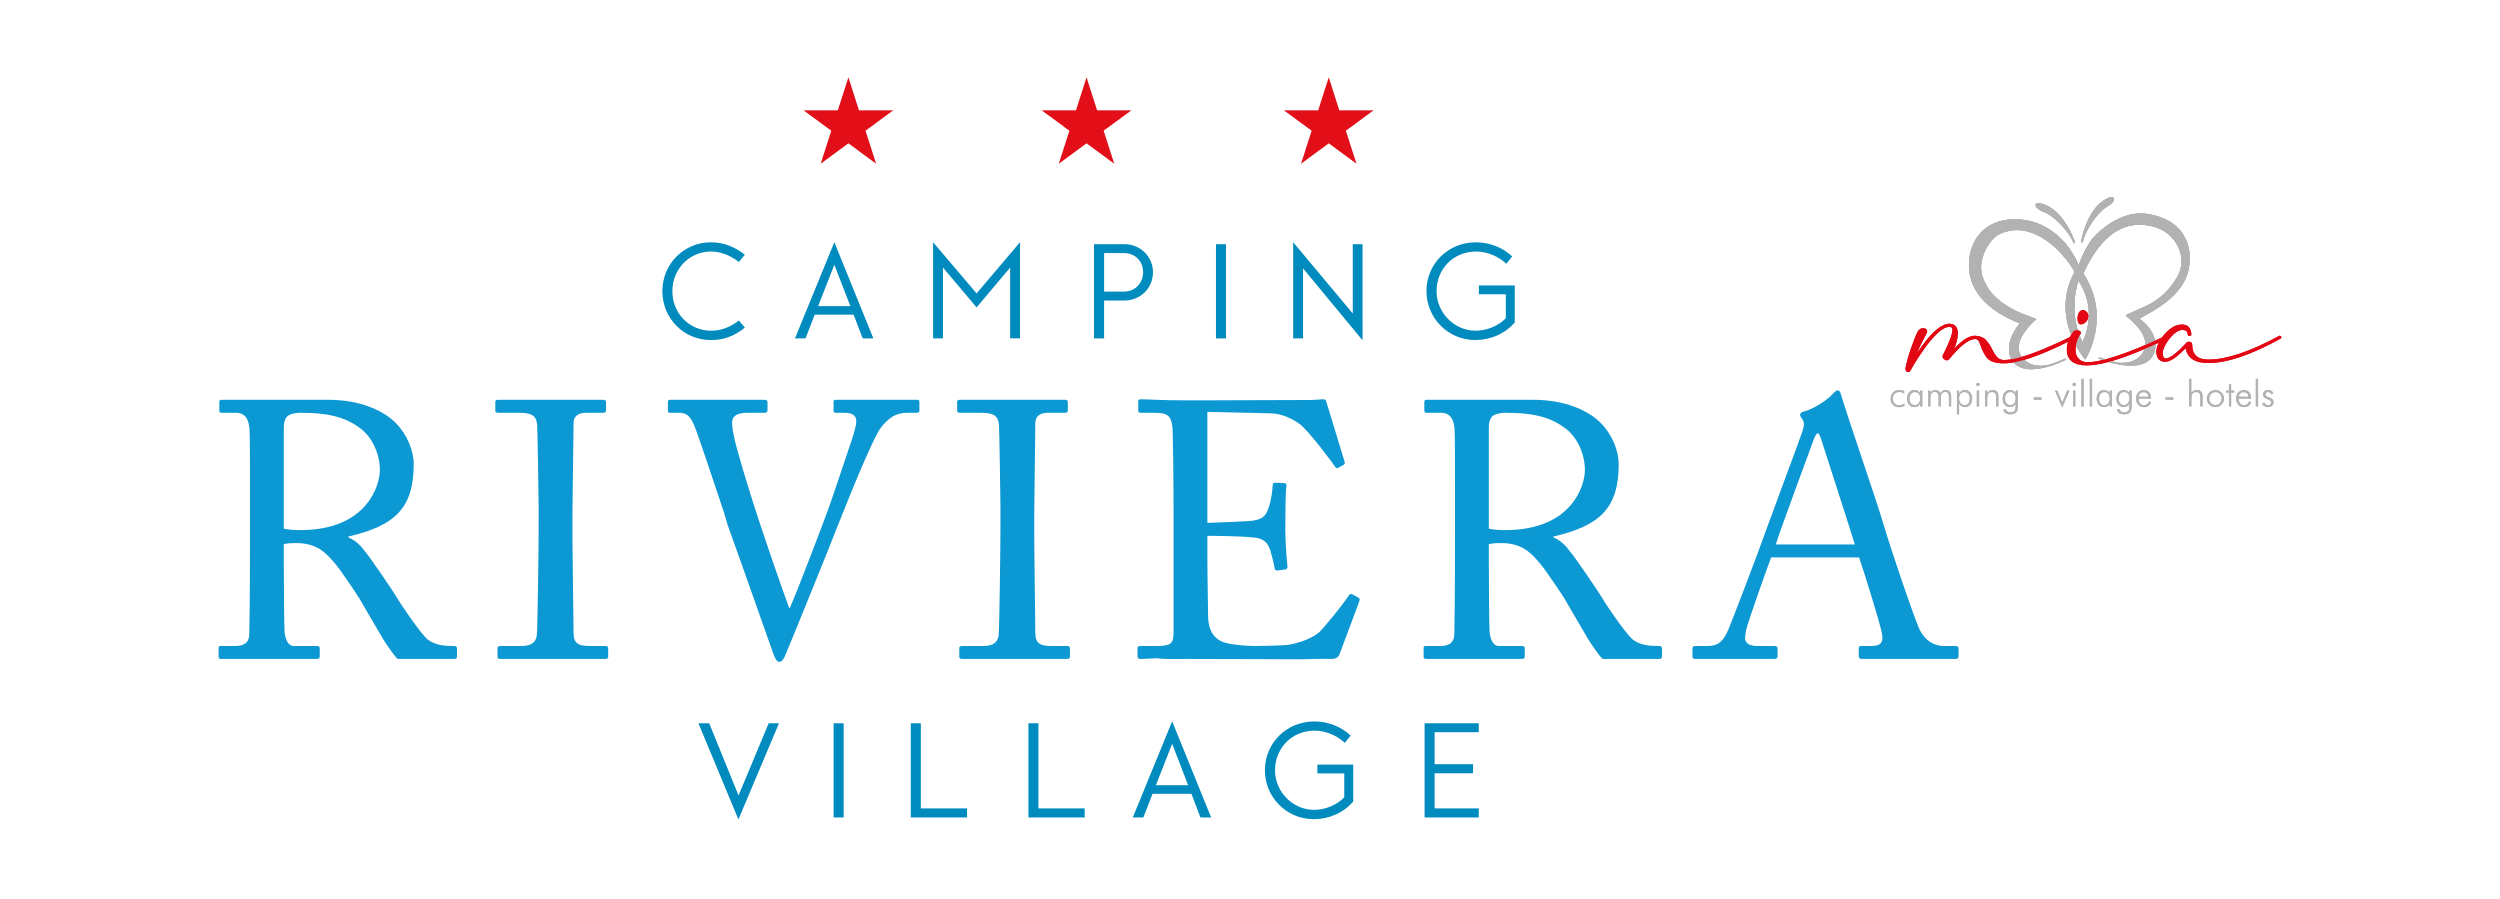
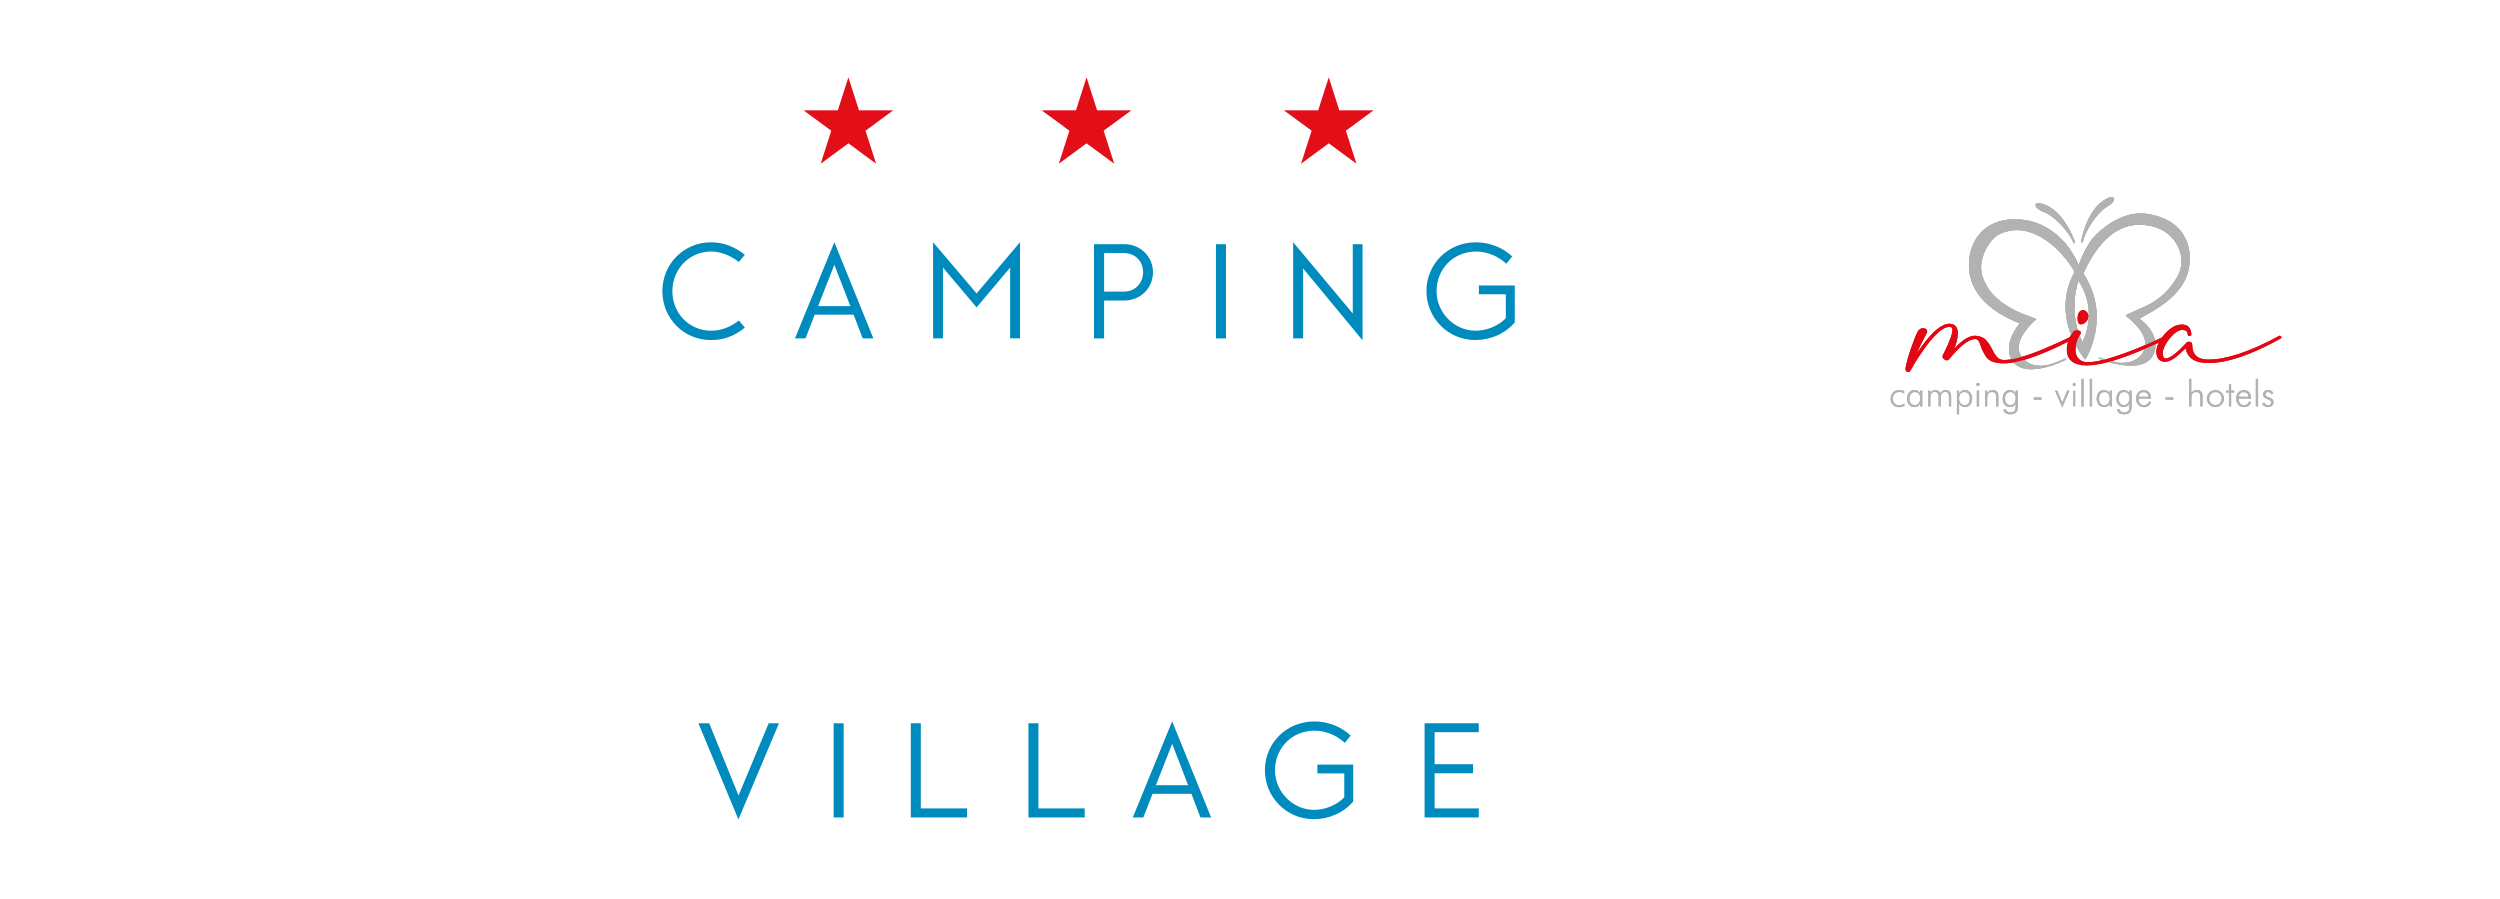
<svg xmlns="http://www.w3.org/2000/svg" version="1.1" id="Livello_1" x="0px" y="0px" width="299.328px" height="107.684px" viewBox="0 0 299.328 107.684" enable-background="new 0 0 299.328 107.684" xml:space="preserve">
  <g>
-     <path fill="#0C98D2" d="M33.982,51.138c0-0.685,0.221-1.16,0.528-1.373c0.39-0.259,0.966-0.342,1.49-0.342   c3.646,0,5.577,0.644,7.286,1.972c1.276,1.03,2.196,2.924,2.196,4.901c0,1.801-1.536,7.174-9.522,7.174   c-0.838,0-1.321-0.042-1.978-0.17V51.138z M29.931,63.212c0,4.284,0,8.363-0.086,12.659c0,1.169-0.732,1.476-1.684,1.476H26.39   c-0.216,0-0.216,0.117-0.216,0.316v0.913c0,0.202,0,0.319,0.346,0.319h11.282c0.438,0,0.482-0.078,0.482-0.357v-0.876   c0-0.199-0.044-0.316-0.352-0.316h-2.766c-0.656,0-1.011-0.785-1.096-1.694c-0.047-0.652-0.088-5.511-0.088-8.072v-2.432   c0.616-0.127,1.052-0.127,1.447-0.127c2.548,0,3.602,1.17,4.742,2.518c0.529,0.608,2.634,3.729,2.81,4.036   c0.218,0.345,2.584,4.467,2.912,4.986c0.368,0.568,1.27,1.938,1.719,2.335h6.758c0.304,0,0.346-0.117,0.346-0.357v-0.876   c0-0.158-0.042-0.316-0.346-0.316c-1.208,0-2.201-0.088-3.109-0.739c-0.822-0.608-3.488-4.558-3.693-4.992   c-0.326-0.563-3.314-4.991-3.838-5.554c-0.354-0.479-0.969-1.285-2.024-1.723v-0.094c5.496-1.291,7.83-3.31,7.83-8.68   c0-1.59-0.781-3.523-2.13-4.899c-1.555-1.583-4.423-2.797-8.065-2.797H26.52c-0.218,0-0.259,0.099-0.259,0.341v0.931   c0,0.16,0.041,0.282,0.259,0.282h1.724c1.084,0,1.601,0.746,1.643,2.193c0.044,1.273,0.044,4.084,0.044,7.333V63.212z    M64.49,63.601c0,2.329-0.13,11.813-0.217,12.471c-0.172,1.141-1.081,1.274-1.942,1.274h-2.417c-0.217,0-0.348,0.08-0.348,0.239   v1.071c0,0.161,0.13,0.239,0.348,0.239h12.515c0.258,0,0.388-0.078,0.388-0.239v-1.035c0-0.195-0.131-0.275-0.343-0.275h-1.772   c-1.384,0-2.03-0.222-2.03-1.582l-0.132-11.067v-3.38l0.132-10.67c0-0.878,0.646-1.224,1.51-1.224h2.029   c0.218,0,0.347-0.079,0.347-0.282v-0.992c0-0.161-0.084-0.281-0.3-0.281H59.607c-0.17,0-0.303,0.08-0.303,0.239v1.075   c0,0.162,0.132,0.241,0.344,0.241h2.507c1.643,0,2.077,0.434,2.162,1.486c0.042,0.661,0.172,8.566,0.172,9.618V63.601z    M79.968,49.141c0,0.16,0.042,0.282,0.218,0.282h1.122c0.909,0,1.341,0.43,1.771,1.422c0.563,1.292,2.592,7.54,3.63,10.599   l0.433,1.465c0.56,1.551,4.062,11.379,5.44,15.343c0.217,0.562,0.393,0.989,0.74,0.989c0.21,0,0.428-0.211,0.604-0.557   c0.212-0.434,5.785-14.136,6.307-15.561c0.734-1.81,4.188-10.645,5.31-12.021c0.82-0.991,1.642-1.68,3.068-1.68h1.166   c0.259,0,0.304-0.123,0.304-0.282V48.15c0-0.201-0.045-0.281-0.304-0.281h-9.719c-0.218,0-0.258,0.08-0.258,0.281v0.912   c0,0.239,0.04,0.362,0.216,0.362h1.121c1.08,0,1.384,0.472,1.384,0.99c0,0.603-0.259,1.379-0.605,2.455   c-0.65,1.896-2.288,6.855-2.721,8.016c-0.345,0.994-3.713,9.869-4.623,11.895h-0.088c-0.992-2.629-3.498-10.042-4.015-11.676   c-0.78-2.416-2.376-7.543-2.639-9.093c-0.128-0.604-0.169-1.122-0.169-1.468c0-0.731,0.604-1.119,1.812-1.119h2.076   c0.299,0,0.346-0.161,0.346-0.362V48.15c0-0.161-0.047-0.281-0.433-0.281H80.273c-0.263,0-0.305,0.08-0.305,0.281V49.141z    M119.782,63.601c0,2.329-0.128,11.813-0.215,12.471c-0.171,1.141-1.079,1.274-1.943,1.274h-2.42c-0.212,0-0.347,0.08-0.347,0.239   v1.071c0,0.161,0.134,0.239,0.347,0.239h12.518c0.258,0,0.387-0.078,0.387-0.239v-1.035c0-0.195-0.129-0.275-0.345-0.275h-1.771   c-1.381,0-2.032-0.222-2.032-1.582l-0.128-11.067v-3.38l0.128-10.67c0-0.878,0.65-1.224,1.513-1.224h2.031   c0.218,0,0.347-0.079,0.347-0.282v-0.992c0-0.161-0.086-0.281-0.303-0.281h-12.646c-0.174,0-0.303,0.08-0.303,0.239v1.075   c0,0.162,0.129,0.241,0.346,0.241h2.505c1.642,0,2.076,0.434,2.158,1.486c0.046,0.661,0.174,8.566,0.174,9.618   C119.781,60.527,119.781,63.601,119.782,63.601z M144.565,49.313l7.691,0.178c1.166,0.046,2.375,0.59,3.284,1.226   c1.036,0.678,4.232,4.995,4.319,5.174c0.043,0.09,0.216,0.229,0.345,0.137l0.648-0.361c0.172-0.092,0.172-0.227,0.13-0.41   c-0.13-0.453-2.03-6.63-2.206-7.236c-0.042-0.129-0.126-0.216-0.345-0.216c-0.218,0-1.038,0.087-1.727,0.087   c-4.275,0-8.553,0.042-12.845,0.042h-1.935c-2.879,0-4.391-0.129-5.341-0.129c-0.216,0-0.301,0.087-0.301,0.216v1.121   c0,0.241,0.13,0.282,0.342,0.282h1.559c1.598,0,2.032,0.315,2.201,1.775c0.043,0.456,0.129,6.163,0.129,9.947v4.438v9.92   c0,1.551-0.172,1.843-2.16,1.843h-1.729c-0.301,0-0.429,0.04-0.429,0.214v1.039c0,0.212,0.127,0.297,0.388,0.297   c0.386,0,0.95-0.041,1.859-0.086c0.861,0.127,2.071,0.086,3.701,0.086c6.783,0,10.971,0.042,13.563,0.042   c2.593-0.083,3.543-0.042,3.76-0.042c0.519,0,0.822-0.258,0.95-0.645l2.289-6.13c0.128-0.333,0.128-0.457-0.084-0.582l-0.693-0.373   c-0.257-0.123-0.39,0.044-0.521,0.248c-0.603,0.954-3.023,3.939-3.539,4.354c-1.125,0.912-3.026,1.369-3.758,1.452   c-0.912,0.083-3.069,0.126-3.804,0.126c-1.079,0-2.333-0.126-3.197-0.289c-1.338-0.253-2.416-1.082-2.46-3.234   c0-0.831-0.088-4.852-0.088-7.093v-2.571c0.691,0,3.671,0,5.7,0.208c1.127,0.124,1.601,0.743,1.861,1.615   c0.128,0.457,0.388,1.411,0.475,1.949c0.042,0.29,0.128,0.413,0.347,0.374l0.949-0.125c0.169-0.04,0.259-0.123,0.259-0.331   c-0.09-0.871-0.259-2.859-0.259-4.418c0-0.726,0-4.454,0.127-5.229c0.042-0.181-0.038-0.359-0.256-0.359l-1.081-0.045   c-0.176,0-0.304,0.09-0.304,0.314c-0.042,0.863-0.217,1.771-0.347,2.222c-0.387,1.408-0.732,1.772-1.983,2.003   c-0.521,0.086-5.144,0.268-5.489,0.268V49.313H144.565z M178.261,51.138c0-0.685,0.218-1.16,0.524-1.373   c0.396-0.259,0.968-0.342,1.497-0.342c3.643,0,5.572,0.644,7.287,1.972c1.274,1.03,2.193,2.924,2.193,4.901   c0,1.801-1.535,7.174-9.527,7.174c-0.834,0-1.316-0.042-1.975-0.17V51.138z M174.208,63.212c0,4.284,0,8.363-0.081,12.659   c0,1.169-0.739,1.476-1.688,1.476h-1.769c-0.218,0-0.218,0.118-0.218,0.316v0.914c0,0.201,0,0.318,0.346,0.318h11.278   c0.442,0,0.483-0.077,0.483-0.356v-0.876c0-0.199-0.041-0.317-0.349-0.317h-2.769c-0.658,0-1.008-0.785-1.093-1.693   c-0.047-0.653-0.089-5.512-0.089-8.073v-2.431c0.613-0.127,1.055-0.127,1.448-0.127c2.549,0,3.603,1.17,4.741,2.517   c0.525,0.609,2.634,3.73,2.81,4.037c0.219,0.345,2.585,4.467,2.912,4.986c0.368,0.568,1.265,1.938,1.718,2.334h6.758   c0.304,0,0.348-0.117,0.348-0.356v-0.876c0-0.159-0.044-0.317-0.348-0.317c-1.207,0-2.201-0.087-3.108-0.738   c-0.821-0.608-3.487-4.558-3.691-4.992c-0.329-0.563-3.314-4.992-3.846-5.554c-0.349-0.479-0.964-1.285-2.015-1.723v-0.095   c5.492-1.291,7.822-3.31,7.822-8.68c0-1.59-0.774-3.523-2.125-4.899c-1.558-1.583-4.425-2.797-8.071-2.797h-12.815   c-0.217,0-0.263,0.099-0.263,0.341v0.931c0,0.16,0.048,0.282,0.263,0.282h1.726c1.082,0,1.602,0.746,1.643,2.193   c0.041,1.273,0.041,4.084,0.041,7.333L174.208,63.212L174.208,63.212z M212.616,65.193c0.301-1.077,4.368-12.107,4.582-12.671   c0.129-0.34,0.298-0.646,0.47-0.646c0.13,0,0.215,0.306,0.345,0.604c0.216,0.646,3.682,11.421,4.067,12.713H212.616L212.616,65.193   z M222.592,66.742c0.601,1.754,2.356,7.361,2.699,8.938c0.3,1.226-0.086,1.666-1.285,1.666h-1.071   c-0.258,0-0.386,0.037-0.386,0.275v0.917c0,0.239,0.128,0.356,0.343,0.356h11.176c0.302,0,0.431-0.077,0.431-0.274v-0.999   c0-0.157-0.088-0.275-0.346-0.275h-1.412c-1.071,0-2.186-0.525-2.91-1.974c-0.601-1.27-3.384-9.404-4.37-12.768   c-0.813-2.756-4.154-12.411-4.968-15.126c-0.124-0.474-0.215-0.733-0.466-0.733c-0.219,0-0.349,0.174-0.561,0.388   c-0.471,0.605-2.354,1.898-3.556,2.155c-0.299,0.087-0.385,0.259-0.385,0.388c0,0.175,0.173,0.389,0.303,0.563   c0.299,0.471,0.082,1.034-0.044,1.464c-0.387,1.163-3.854,10.427-4.153,11.291c-1.244,3.535-4.368,11.634-4.672,12.336   c-0.595,1.401-1.195,2.016-2.479,2.016h-1.498c-0.172,0-0.343,0.08-0.343,0.275v0.955c0,0.24,0.086,0.318,0.301,0.318h9.545   c0.218,0,0.344-0.078,0.344-0.357v-0.916c0-0.195-0.126-0.275-0.429-0.275h-2.013c-0.939,0-1.456-0.353-1.456-0.968   c0-0.216,0.087-0.654,0.129-0.96c0.218-0.922,2.569-7.58,2.999-8.677L222.592,66.742L222.592,66.742z" />
    <path fill="#008BBE" d="M85.108,40.714c1.525,0,2.801-0.448,4.075-1.49l-0.716-0.853c-0.98,0.792-2.149,1.225-3.33,1.225   c-2.596,0-4.634-2.079-4.634-4.733c0-2.639,2.039-4.749,4.62-4.749c1.135,0,2.334,0.454,3.344,1.258l0.716-0.871   c-1.274-1.007-2.612-1.489-4.06-1.489c-3.25,0-5.816,2.592-5.816,5.851C79.307,38.126,81.874,40.714,85.108,40.714 M97.957,36.65   l1.941-4.949l1.913,4.949H97.957z M103.29,40.513h1.277l-4.669-11.515l-4.714,11.515h1.264l1.103-2.841h4.652L103.29,40.513z    M116.93,35.13l-5.211-6.131v11.515h1.183v-8.476l4.028,4.768l4.015-4.768v8.475h1.183V28.998L116.93,35.13z M134.575,34.912   h-2.378v-4.61h2.378c1.374,0,2.291,1.011,2.291,2.297C136.865,33.842,135.964,34.912,134.575,34.912 M134.641,29.235h-2.444h-1.211   v11.279h1.211v-4.532h2.444c1.913,0,3.407-1.504,3.407-3.382C138.047,30.739,136.554,29.235,134.641,29.235 M145.589,40.513h1.2   V29.235h-1.2V40.513z M163.138,29.235h-1.169v8.297l-7.138-8.533v11.515h1.184v-8.38l7.124,8.611L163.138,29.235L163.138,29.235z    M177.074,34.184v1.052h3.221v2.855c-0.872,0.931-2.288,1.505-3.626,1.505c-2.538,0-4.668-2.156-4.668-4.733   c0-2.654,2.022-4.749,4.729-4.749c1.475,0,2.769,0.67,3.625,1.46l0.699-0.869c-1.071-1.024-2.627-1.693-4.339-1.693   c-3.375,0-5.925,2.624-5.925,5.836c0,3.242,2.595,5.865,5.846,5.865c1.836,0,3.576-0.759,4.729-2.111v-4.419H177.074z" />
    <path fill="#008BBE" d="M92.036,86.597l-3.611,8.646l-3.511-8.646h-1.292l4.79,11.515l4.856-11.515H92.036z M99.811,97.878h1.2   V86.597h-1.2V97.878z M110.25,96.792V86.597h-1.199v11.282h6.737v-1.087H110.25L110.25,96.792z M124.332,96.792V86.597h-1.198   v11.282h6.736v-1.087H124.332L124.332,96.792z M138.396,94.011l1.949-4.949l1.911,4.949H138.396z M143.733,97.878h1.28   l-4.668-11.515l-4.715,11.515h1.263l1.103-2.838h4.654L143.733,97.878z M157.733,91.546v1.057h3.217v2.854   c-0.87,0.931-2.282,1.508-3.621,1.508c-2.535,0-4.67-2.158-4.67-4.733c0-2.656,2.025-4.751,4.731-4.751   c1.478,0,2.766,0.667,3.623,1.46l0.702-0.87c-1.077-1.022-2.631-1.691-4.343-1.691c-3.375,0-5.925,2.624-5.925,5.837   c0,3.241,2.596,5.864,5.846,5.864c1.836,0,3.581-0.761,4.729-2.111v-4.424L157.733,91.546L157.733,91.546z M177.051,87.667v-1.071   h-5.286h-1.198v11.282h0.433h6.052v-1.086h-5.286v-4.207h4.603V91.5h-4.603v-3.833H177.051z" />
    <polygon fill="#E20E18" points="101.58,9.26 102.845,13.211 106.95,13.211 103.628,15.65 104.898,19.605 101.58,17.16    98.261,19.605 99.53,15.65 96.211,13.211 100.314,13.211  " />
    <polygon fill="#E20E18" points="130.091,9.26 131.357,13.211 135.46,13.211 132.14,15.65 133.41,19.605 130.091,17.16    126.772,19.605 128.042,15.65 124.721,13.211 128.826,13.211  " />
    <polygon fill="#E20E18" points="159.093,9.26 160.357,13.211 164.462,13.211 161.143,15.65 162.41,19.605 159.093,17.16    155.774,19.605 157.044,15.65 153.722,13.211 157.827,13.211  " />
    <path fill="#E30613" d="M247.281,43.018c0,0-0.002,0-0.945,0.406C246.905,43.205,247.281,43.018,247.281,43.018" />
    <path fill="#B2B2B2" d="M247.281,43.018c0,0-0.002,0-0.945,0.406C246.905,43.205,247.281,43.018,247.281,43.018" />
    <path fill="none" stroke="#B2B2B2" stroke-width="0.201" stroke-linecap="round" stroke-linejoin="round" stroke-miterlimit="10" d="   M247.281,43.018c0,0-0.002,0-0.945,0.406C246.905,43.205,247.281,43.018,247.281,43.018z" />
    <path fill="#B2B2B2" d="M255.956,38.133c2.021-1.066,5.24-2.772,5.953-5.741c0.661-2.746-0.41-6.244-5.309-6.731   c-2.785-0.141-5.285,2.049-6.175,3.213c0,0-0.875,1.206-1.547,3.186c0,0-0.437-1.416-1.735-2.95   c-1.128-1.232-3.164-2.914-6.326-2.74c-4.445,0.282-5.526,4.351-4.734,7.039c0.893,3.04,4.199,4.619,5.915,5.258   c0,0-2.001,2.19-1.153,4.164c0.712,1.551,2.65,1.42,4.216,1.007c-0.993,0.163-2.479,0.078-3.241-1.316   c-1.033-1.894,1.818-4.285,1.818-4.285l-1.713-0.646c-3.51-1.52-4.218-3.482-4.218-3.482c-1.628-2.475,0.386-5.568,1.63-6.156   c4.35-2.135,8.377,2.947,9.174,4.621c-3.019,5.359,1.144,10.303,1.144,10.303s3.115-4.968-0.336-10.134   c1.101-2.364,3.731-7.269,8.897-5.601c2.251,0.738,3.883,3.407,2.668,5.854c0,0-1.087,2.373-3.773,3.682   c-2.645,1.16-2.453,1.117-2.453,1.117s3.056,2.196,2.157,4.175c-0.661,1.454-2.149,1.65-3.168,1.558   c1.611,0.301,3.616,0.306,4.177-1.32C258.644,39.823,255.956,38.133,255.956,38.133 M249.341,41.153   c-2.055-3.771-0.522-7.764-0.522-7.764C251.6,37.342,249.341,41.153,249.341,41.153" />
    <path fill="none" stroke="#B2B2B2" stroke-width="0.201" stroke-miterlimit="10" d="M255.956,38.133   c2.021-1.066,5.24-2.772,5.953-5.741c0.661-2.746-0.41-6.244-5.309-6.731c-2.785-0.141-5.285,2.049-6.175,3.213   c0,0-0.875,1.206-1.547,3.186c0,0-0.437-1.416-1.735-2.95c-1.128-1.232-3.164-2.914-6.326-2.74   c-4.445,0.282-5.526,4.351-4.734,7.039c0.893,3.04,4.199,4.619,5.915,5.258c0,0-2.001,2.19-1.153,4.164   c0.712,1.551,2.65,1.42,4.216,1.007c-0.993,0.163-2.479,0.078-3.241-1.316c-1.033-1.894,1.818-4.285,1.818-4.285l-1.713-0.646   c-3.51-1.52-4.218-3.482-4.218-3.482c-1.628-2.475,0.386-5.568,1.63-6.156c4.35-2.135,8.377,2.947,9.174,4.621   c-3.019,5.359,1.144,10.303,1.144,10.303s3.115-4.968-0.336-10.134c1.101-2.364,3.731-7.269,8.897-5.601   c2.251,0.738,3.883,3.407,2.668,5.854c0,0-1.087,2.373-3.773,3.682c-2.645,1.16-2.453,1.117-2.453,1.117s3.056,2.196,2.157,4.175   c-0.661,1.454-2.149,1.65-3.168,1.558c1.611,0.301,3.616,0.306,4.177-1.32C258.644,39.823,255.956,38.133,255.956,38.133    M249.341,41.153c-2.055-3.771-0.522-7.764-0.522-7.764C251.6,37.342,249.341,41.153,249.341,41.153" />
    <path fill="#B2B2B2" d="M255.956,38.133c2.021-1.066,5.24-2.772,5.953-5.741c0.661-2.746-0.41-6.244-5.309-6.731   c-2.785-0.141-5.285,2.049-6.175,3.213c0,0-0.875,1.206-1.547,3.186c0,0-0.437-1.416-1.735-2.95   c-1.128-1.232-3.164-2.914-6.326-2.74c-4.445,0.282-5.526,4.351-4.734,7.039c0.893,3.04,4.199,4.619,5.915,5.258   c0,0-2.001,2.19-1.153,4.164c0.712,1.551,2.65,1.42,4.216,1.007c-0.993,0.163-2.479,0.078-3.241-1.316   c-1.033-1.894,1.818-4.285,1.818-4.285l-1.713-0.646c-3.51-1.52-4.218-3.482-4.218-3.482c-1.628-2.475,0.386-5.568,1.63-6.156   c4.35-2.135,8.377,2.947,9.174,4.621c-3.019,5.359,1.144,10.303,1.144,10.303s3.115-4.968-0.336-10.134   c1.101-2.364,3.731-7.269,8.897-5.601c2.251,0.738,3.883,3.407,2.668,5.854c0,0-1.087,2.373-3.773,3.682   c-2.645,1.16-2.453,1.117-2.453,1.117s3.056,2.196,2.157,4.175c-0.661,1.454-2.149,1.65-3.168,1.558   c1.611,0.301,3.616,0.306,4.177-1.32C258.644,39.823,255.956,38.133,255.956,38.133 M249.341,41.153   c-2.055-3.771-0.522-7.764-0.522-7.764C251.6,37.342,249.341,41.153,249.341,41.153" />
    <path fill="none" stroke="#B2B2B2" stroke-width="0.201" stroke-linecap="round" stroke-linejoin="round" stroke-miterlimit="10" d="   M255.956,38.133c2.021-1.066,5.24-2.772,5.953-5.741c0.661-2.746-0.41-6.244-5.309-6.731c-2.785-0.141-5.285,2.049-6.175,3.213   c0,0-0.875,1.206-1.547,3.186c0,0-0.437-1.416-1.735-2.95c-1.128-1.232-3.164-2.914-6.326-2.74   c-4.445,0.282-5.526,4.351-4.734,7.039c0.893,3.04,4.199,4.619,5.915,5.258c0,0-2.001,2.19-1.153,4.164   c0.712,1.551,2.65,1.42,4.216,1.007c-0.993,0.163-2.479,0.078-3.241-1.316c-1.033-1.894,1.818-4.285,1.818-4.285l-1.713-0.646   c-3.51-1.52-4.218-3.482-4.218-3.482c-1.628-2.475,0.386-5.568,1.63-6.156c4.35-2.135,8.377,2.947,9.174,4.621   c-3.019,5.359,1.144,10.303,1.144,10.303s3.115-4.968-0.336-10.134c1.101-2.364,3.731-7.269,8.897-5.601   c2.251,0.738,3.883,3.407,2.668,5.854c0,0-1.087,2.373-3.773,3.682c-2.645,1.16-2.453,1.117-2.453,1.117s3.056,2.196,2.157,4.175   c-0.661,1.454-2.149,1.65-3.168,1.558c1.611,0.301,3.616,0.306,4.177-1.32C258.644,39.823,255.956,38.133,255.956,38.133z    M249.341,41.153c-2.055-3.771-0.522-7.764-0.522-7.764C251.6,37.342,249.341,41.153,249.341,41.153z" />
    <path fill="#E30613" d="M252.792,43.365c0.184,0.063,0.49,0.131,0.854,0.164c-0.493-0.093-0.95-0.214-1.328-0.328   C252.457,43.249,252.613,43.303,252.792,43.365" />
    <path fill="#B2B2B2" d="M252.792,43.365c0.184,0.063,0.49,0.131,0.854,0.164c-0.493-0.093-0.95-0.214-1.328-0.328   C252.457,43.249,252.613,43.303,252.792,43.365" />
    <path fill="none" stroke="#B2B2B2" stroke-width="0.201" stroke-linecap="round" stroke-linejoin="round" stroke-miterlimit="10" d="   M252.792,43.365c0.184,0.063,0.49,0.131,0.854,0.164c-0.493-0.093-0.95-0.214-1.328-0.328   C252.457,43.249,252.613,43.303,252.792,43.365z" />
    <path fill="#E30613" d="M252.318,43.202l-0.974-0.335C251.345,42.866,251.733,43.025,252.318,43.202" />
    <path fill="#B2B2B2" d="M252.318,43.202l-0.974-0.335C251.345,42.866,251.733,43.025,252.318,43.202" />
-     <path fill="none" stroke="#B2B2B2" stroke-width="0.201" stroke-linecap="round" stroke-linejoin="round" stroke-miterlimit="10" d="   M252.318,43.202l-0.974-0.335C251.345,42.866,251.733,43.025,252.318,43.202z" />
    <path fill="#E30613" d="M246.336,43.424c-0.362,0.139-0.798,0.29-1.274,0.415c0.357-0.059,0.654-0.149,0.827-0.224   C246.056,43.542,246.205,43.48,246.336,43.424" />
    <path fill="#B2B2B2" d="M246.336,43.424c-0.362,0.139-0.798,0.29-1.274,0.415c0.357-0.059,0.654-0.149,0.827-0.224   C246.056,43.542,246.205,43.48,246.336,43.424" />
    <path fill="none" stroke="#B2B2B2" stroke-width="0.201" stroke-linecap="round" stroke-linejoin="round" stroke-miterlimit="10" d="   M246.336,43.424c-0.362,0.139-0.798,0.29-1.274,0.415c0.357-0.059,0.654-0.149,0.827-0.224   C246.056,43.542,246.205,43.48,246.336,43.424z" />
    <path fill="#B2B2B2" d="M248.355,29.034c0,0-1.2-3.609-3.687-4.484c-1.279-0.451-0.998,0.365,0.073,0.734   C245.814,25.653,247.727,27.448,248.355,29.034" />
    <path fill="none" stroke="#B2B2B2" stroke-width="0.201" stroke-miterlimit="10" d="M248.355,29.034c0,0-1.2-3.609-3.687-4.484   c-1.279-0.451-0.998,0.365,0.073,0.734C245.814,25.653,247.727,27.448,248.355,29.034" />
    <path fill="#B2B2B2" d="M248.355,29.034c0,0-1.2-3.609-3.687-4.484c-1.279-0.451-0.998,0.365,0.073,0.734   C245.814,25.653,247.727,27.448,248.355,29.034" />
    <path fill="none" stroke="#B2B2B2" stroke-width="0.201" stroke-linecap="round" stroke-linejoin="round" stroke-miterlimit="10" d="   M248.355,29.034c0,0-1.2-3.609-3.687-4.484c-1.279-0.451-0.998,0.365,0.073,0.734C245.814,25.653,247.727,27.448,248.355,29.034z" />
    <path fill="#B2B2B2" d="M249.279,28.955c0,0,0.593-3.756,2.901-5.028c1.187-0.654,1.044,0.196,0.048,0.737   C251.231,25.204,249.64,27.288,249.279,28.955" />
    <path fill="none" stroke="#B2B2B2" stroke-width="0.201" stroke-miterlimit="10" d="M249.279,28.955c0,0,0.593-3.756,2.901-5.028   c1.187-0.654,1.044,0.196,0.048,0.737C251.231,25.204,249.64,27.288,249.279,28.955" />
    <path fill="#B2B2B2" d="M249.279,28.955c0,0,0.593-3.756,2.901-5.028c1.187-0.654,1.044,0.196,0.048,0.737   C251.231,25.204,249.64,27.288,249.279,28.955" />
    <path fill="none" stroke="#B2B2B2" stroke-width="0.201" stroke-linecap="round" stroke-linejoin="round" stroke-miterlimit="10" d="   M249.279,28.955c0,0,0.593-3.756,2.901-5.028c1.187-0.654,1.044,0.196,0.048,0.737C251.231,25.204,249.64,27.288,249.279,28.955z" />
    <path fill="#B2B2B2" d="M227.986,47.117c-0.088-0.061-0.182-0.106-0.28-0.138c-0.101-0.031-0.202-0.045-0.309-0.045   c-0.233,0-0.42,0.074-0.559,0.224c-0.14,0.149-0.209,0.35-0.209,0.601c0,0.22,0.071,0.404,0.215,0.546   c0.145,0.144,0.329,0.216,0.553,0.216c0.104,0,0.206-0.019,0.312-0.053c0.104-0.037,0.206-0.088,0.308-0.16v0.288   c-0.093,0.051-0.195,0.091-0.308,0.118c-0.111,0.026-0.23,0.039-0.358,0.039c-0.29,0-0.527-0.094-0.71-0.284   c-0.185-0.189-0.276-0.433-0.276-0.728c0-0.308,0.096-0.558,0.289-0.751c0.19-0.192,0.441-0.288,0.75-0.288   c0.113,0,0.221,0.011,0.321,0.033c0.101,0.021,0.189,0.053,0.267,0.094L227.986,47.117z" />
    <path fill="#B2B2B2" d="M229.901,48.661v-0.345c-0.063,0.139-0.151,0.246-0.263,0.318c-0.113,0.072-0.247,0.109-0.399,0.109   c-0.272,0-0.489-0.093-0.656-0.279c-0.164-0.186-0.248-0.431-0.248-0.736c0-0.303,0.082-0.55,0.247-0.74   c0.162-0.191,0.373-0.287,0.632-0.287c0.159,0,0.3,0.035,0.416,0.106c0.117,0.069,0.208,0.172,0.272,0.309v-0.345h0.261v1.889   H229.901z M228.627,47.737c0,0.244,0.055,0.433,0.164,0.564c0.111,0.132,0.268,0.199,0.472,0.199c0.2,0,0.357-0.072,0.471-0.217   c0.113-0.144,0.171-0.342,0.171-0.595c0-0.232-0.058-0.415-0.17-0.546c-0.114-0.133-0.269-0.2-0.466-0.2s-0.355,0.071-0.468,0.212   C228.685,47.296,228.627,47.49,228.627,47.737" />
    <path fill="#B2B2B2" d="M231.128,48.661h-0.261v-1.889h0.261v0.295c0.063-0.119,0.146-0.209,0.247-0.271   c0.104-0.063,0.221-0.094,0.354-0.094c0.138,0,0.256,0.032,0.354,0.095c0.096,0.063,0.171,0.155,0.223,0.278   c0.075-0.125,0.168-0.219,0.278-0.28c0.108-0.063,0.234-0.093,0.38-0.093c0.202,0,0.359,0.061,0.474,0.182   c0.114,0.122,0.173,0.288,0.173,0.5v1.277h-0.262v-1.173c0-0.185-0.038-0.323-0.116-0.417c-0.075-0.094-0.188-0.142-0.338-0.142   c-0.181,0-0.313,0.06-0.396,0.178c-0.085,0.118-0.127,0.304-0.127,0.56v0.995h-0.26v-1.173c0-0.193-0.037-0.334-0.108-0.424   c-0.072-0.089-0.185-0.134-0.336-0.134c-0.186,0-0.321,0.06-0.407,0.18c-0.087,0.118-0.13,0.304-0.13,0.557v0.995H231.128z" />
    <path fill="#B2B2B2" d="M234.308,49.611v-2.839h0.252v0.354c0.074-0.137,0.168-0.241,0.285-0.314   c0.117-0.073,0.248-0.109,0.393-0.109c0.265,0,0.479,0.094,0.642,0.279c0.162,0.187,0.245,0.435,0.245,0.744   s-0.081,0.557-0.24,0.741c-0.159,0.187-0.37,0.278-0.635,0.278c-0.152,0-0.286-0.036-0.402-0.109   c-0.116-0.074-0.211-0.181-0.287-0.323v1.299H234.308z M235.839,47.729c0-0.244-0.055-0.437-0.166-0.577   c-0.113-0.14-0.267-0.21-0.462-0.21c-0.202,0-0.36,0.068-0.475,0.204s-0.171,0.321-0.171,0.558c0,0.243,0.062,0.436,0.185,0.579   c0.124,0.145,0.285,0.217,0.487,0.217c0.189,0,0.338-0.068,0.444-0.203C235.785,48.16,235.839,47.971,235.839,47.729" />
    <path fill="#B2B2B2" d="M236.617,46.035c0-0.056,0.021-0.104,0.061-0.143c0.04-0.04,0.088-0.059,0.143-0.059   s0.104,0.019,0.145,0.059c0.04,0.039,0.06,0.086,0.06,0.143s-0.02,0.104-0.057,0.143c-0.041,0.039-0.089,0.057-0.147,0.057   c-0.056,0-0.105-0.018-0.143-0.057C236.638,46.139,236.617,46.092,236.617,46.035 M236.685,46.771h0.27v1.89h-0.27V46.771z" />
    <path fill="#B2B2B2" d="M237.67,48.661v-1.889h0.25v0.291c0.076-0.121,0.171-0.21,0.281-0.272c0.113-0.06,0.241-0.09,0.386-0.09   c0.214,0,0.383,0.06,0.499,0.179c0.121,0.12,0.18,0.285,0.18,0.499v1.282h-0.267v-1.165c0-0.189-0.04-0.33-0.118-0.42   c-0.078-0.093-0.2-0.138-0.365-0.138c-0.2,0-0.347,0.059-0.441,0.177c-0.094,0.118-0.143,0.305-0.143,0.559v0.986H237.67z" />
    <path fill="#B2B2B2" d="M241.604,46.771v1.562c0,0.249-0.007,0.437-0.021,0.568c-0.013,0.131-0.037,0.228-0.067,0.292   c-0.064,0.139-0.165,0.244-0.299,0.313c-0.136,0.069-0.305,0.103-0.512,0.103c-0.252,0-0.447-0.048-0.587-0.145   c-0.139-0.098-0.226-0.245-0.254-0.442h0.327c0.021,0.117,0.077,0.204,0.167,0.264c0.09,0.061,0.213,0.089,0.367,0.089   c0.116,0,0.221-0.021,0.314-0.062c0.092-0.04,0.163-0.098,0.21-0.17c0.031-0.047,0.053-0.101,0.066-0.163   c0.014-0.062,0.019-0.157,0.019-0.286v-0.101v-0.283c-0.056,0.135-0.146,0.241-0.266,0.317c-0.121,0.076-0.259,0.115-0.414,0.115   c-0.264,0-0.476-0.092-0.635-0.277c-0.156-0.184-0.236-0.432-0.236-0.743c0-0.308,0.08-0.556,0.242-0.743   c0.161-0.187,0.377-0.28,0.644-0.28c0.149,0,0.285,0.039,0.405,0.116c0.121,0.077,0.208,0.179,0.26,0.308v-0.354H241.604   L241.604,46.771z M240.701,46.942c-0.195,0-0.352,0.07-0.465,0.209c-0.111,0.141-0.168,0.333-0.168,0.577   c0,0.242,0.054,0.431,0.16,0.567c0.108,0.135,0.257,0.203,0.446,0.203c0.202,0,0.363-0.072,0.485-0.216   c0.121-0.143,0.183-0.335,0.183-0.58c0-0.238-0.058-0.424-0.172-0.559C241.059,47.01,240.901,46.942,240.701,46.942" />
    <rect x="243.502" y="47.583" fill="#B2B2B2" width="0.928" height="0.274" />
    <polygon fill="#B2B2B2" points="246.046,46.772 246.334,46.772 246.914,48.204 247.49,46.772 247.782,46.772 246.914,48.782  " />
-     <path fill="#B2B2B2" d="M248.143,46.035c0-0.056,0.021-0.104,0.06-0.143c0.04-0.04,0.086-0.059,0.143-0.059   s0.105,0.019,0.143,0.059c0.043,0.039,0.062,0.086,0.062,0.143s-0.019,0.104-0.058,0.143c-0.039,0.039-0.089,0.057-0.146,0.057   c-0.057,0-0.104-0.018-0.144-0.057C248.162,46.139,248.143,46.092,248.143,46.035 M248.209,46.771h0.27v1.89h-0.27V46.771z" />
    <rect x="249.212" y="45.361" fill="#B2B2B2" width="0.271" height="3.3" />
    <rect x="250.214" y="45.361" fill="#B2B2B2" width="0.271" height="3.3" />
    <path fill="#B2B2B2" d="M252.597,48.661v-0.345c-0.063,0.139-0.152,0.246-0.264,0.318c-0.113,0.072-0.247,0.109-0.399,0.109   c-0.271,0-0.49-0.093-0.654-0.279c-0.165-0.186-0.25-0.431-0.25-0.736c0-0.303,0.082-0.55,0.246-0.74   c0.164-0.191,0.372-0.287,0.633-0.287c0.161,0,0.3,0.035,0.417,0.106c0.118,0.069,0.207,0.172,0.271,0.309v-0.345h0.263v1.889   H252.597z M251.322,47.737c0,0.244,0.054,0.433,0.165,0.564c0.11,0.132,0.268,0.199,0.471,0.199c0.199,0,0.355-0.072,0.47-0.217   c0.114-0.144,0.172-0.342,0.172-0.595c0-0.232-0.057-0.415-0.171-0.546c-0.115-0.133-0.269-0.2-0.466-0.2s-0.354,0.071-0.468,0.212   C251.379,47.296,251.322,47.49,251.322,47.737" />
    <path fill="#B2B2B2" d="M255.223,46.771v1.562c0,0.249-0.009,0.437-0.021,0.568c-0.014,0.131-0.038,0.228-0.067,0.292   c-0.065,0.139-0.165,0.244-0.3,0.313s-0.306,0.103-0.512,0.103c-0.251,0-0.446-0.048-0.587-0.145   c-0.139-0.098-0.226-0.245-0.254-0.442h0.327c0.021,0.117,0.077,0.204,0.167,0.264c0.091,0.061,0.213,0.089,0.367,0.089   c0.116,0,0.222-0.021,0.315-0.062c0.091-0.04,0.162-0.098,0.208-0.17c0.032-0.047,0.054-0.101,0.068-0.163   c0.014-0.062,0.018-0.157,0.018-0.286v-0.101v-0.283c-0.057,0.135-0.146,0.241-0.265,0.317c-0.119,0.076-0.259,0.115-0.412,0.115   c-0.266,0-0.478-0.092-0.636-0.277c-0.158-0.184-0.239-0.432-0.239-0.743c0-0.308,0.082-0.556,0.243-0.743   c0.163-0.187,0.378-0.28,0.643-0.28c0.15,0,0.286,0.039,0.406,0.116c0.121,0.077,0.208,0.179,0.26,0.308v-0.354H255.223   L255.223,46.771z M254.318,46.942c-0.194,0-0.351,0.07-0.464,0.209c-0.113,0.141-0.17,0.333-0.17,0.577   c0,0.242,0.053,0.431,0.162,0.567c0.106,0.135,0.256,0.203,0.445,0.203c0.201,0,0.363-0.072,0.486-0.216   c0.119-0.143,0.182-0.335,0.182-0.58c0-0.238-0.058-0.424-0.171-0.559C254.677,47.01,254.519,46.942,254.318,46.942" />
    <path fill="#B2B2B2" d="M257.543,47.725h-1.501c0.006,0.244,0.068,0.435,0.184,0.574c0.115,0.14,0.268,0.208,0.462,0.208   c0.14,0,0.262-0.037,0.366-0.112c0.104-0.075,0.192-0.189,0.262-0.341l0.241,0.132c-0.097,0.192-0.216,0.333-0.355,0.423   c-0.14,0.09-0.312,0.134-0.514,0.134c-0.278,0-0.501-0.091-0.671-0.277c-0.172-0.185-0.258-0.429-0.258-0.729   c0-0.31,0.084-0.56,0.254-0.75c0.169-0.19,0.391-0.286,0.667-0.286c0.261,0,0.471,0.088,0.627,0.264   c0.157,0.174,0.237,0.409,0.237,0.702L257.543,47.725L257.543,47.725z M257.232,47.5c-0.013-0.173-0.071-0.308-0.172-0.402   c-0.104-0.094-0.242-0.143-0.416-0.143c-0.158,0-0.293,0.051-0.399,0.15c-0.106,0.099-0.169,0.23-0.188,0.395H257.232z" />
    <rect x="259.287" y="47.583" fill="#B2B2B2" width="0.929" height="0.274" />
    <path fill="#B2B2B2" d="M262.114,48.661v-3.3h0.251v1.703c0.077-0.121,0.169-0.21,0.281-0.272c0.111-0.06,0.241-0.09,0.386-0.09   c0.214,0,0.381,0.06,0.5,0.179c0.119,0.12,0.18,0.285,0.18,0.499v1.282h-0.267v-1.165c0-0.189-0.039-0.33-0.119-0.42   c-0.08-0.093-0.2-0.138-0.365-0.138c-0.199,0-0.349,0.059-0.44,0.177c-0.096,0.118-0.143,0.305-0.143,0.559v0.986H262.114z" />
    <path fill="#B2B2B2" d="M265.247,48.744c-0.137,0-0.265-0.026-0.389-0.079c-0.123-0.054-0.235-0.13-0.336-0.229   c-0.096-0.093-0.168-0.201-0.219-0.323c-0.049-0.122-0.073-0.251-0.073-0.393c0-0.137,0.025-0.267,0.077-0.392   c0.05-0.124,0.123-0.233,0.219-0.327c0.097-0.098,0.207-0.171,0.33-0.223c0.122-0.05,0.253-0.077,0.391-0.077   c0.139,0,0.271,0.027,0.396,0.077c0.126,0.052,0.237,0.125,0.335,0.223c0.1,0.096,0.174,0.206,0.226,0.329   c0.052,0.124,0.077,0.254,0.077,0.389c0,0.137-0.025,0.266-0.077,0.39c-0.051,0.122-0.125,0.231-0.222,0.326   c-0.098,0.099-0.213,0.175-0.339,0.229C265.516,48.717,265.385,48.744,265.247,48.744 M265.254,48.5   c0.208,0,0.384-0.075,0.527-0.225c0.144-0.151,0.216-0.333,0.216-0.551c0-0.221-0.072-0.404-0.214-0.555   c-0.144-0.149-0.32-0.223-0.529-0.223c-0.206,0-0.383,0.074-0.525,0.223c-0.146,0.15-0.215,0.333-0.215,0.555   c0,0.217,0.069,0.4,0.215,0.551C264.871,48.424,265.048,48.5,265.254,48.5" />
    <polygon fill="#B2B2B2" points="266.877,46.995 266.53,46.995 266.53,46.772 266.877,46.772 266.877,45.997 267.135,45.997    267.135,46.772 267.514,46.772 267.514,46.995 267.135,46.995 267.135,48.661 266.877,48.661  " />
    <path fill="#B2B2B2" d="M269.526,47.725h-1.5c0.007,0.244,0.067,0.435,0.183,0.574c0.115,0.14,0.27,0.208,0.464,0.208   c0.139,0,0.261-0.037,0.365-0.112c0.105-0.075,0.191-0.189,0.262-0.341l0.24,0.132c-0.097,0.192-0.215,0.333-0.354,0.423   c-0.14,0.09-0.311,0.134-0.514,0.134c-0.278,0-0.501-0.091-0.672-0.277c-0.17-0.185-0.257-0.429-0.257-0.729   c0-0.31,0.085-0.56,0.253-0.75c0.172-0.19,0.393-0.286,0.667-0.286c0.262,0,0.471,0.088,0.628,0.264   c0.158,0.174,0.237,0.409,0.237,0.702v0.058H269.526z M269.216,47.5c-0.014-0.173-0.069-0.308-0.172-0.402   c-0.103-0.094-0.24-0.143-0.416-0.143c-0.158,0-0.293,0.051-0.398,0.15c-0.107,0.099-0.169,0.23-0.187,0.395H269.216z" />
    <rect x="270.09" y="45.361" fill="#B2B2B2" width="0.27" height="3.3" />
    <path fill="#B2B2B2" d="M270.86,48.325l0.249-0.143c0.041,0.105,0.102,0.184,0.179,0.238c0.079,0.053,0.174,0.08,0.288,0.08   c0.112,0,0.198-0.028,0.263-0.084c0.066-0.056,0.099-0.131,0.099-0.226c0-0.144-0.128-0.268-0.385-0.369   c-0.026-0.009-0.048-0.017-0.063-0.024c-0.2-0.08-0.339-0.159-0.417-0.241c-0.081-0.084-0.121-0.187-0.121-0.309   c0-0.16,0.057-0.292,0.171-0.396c0.113-0.103,0.26-0.154,0.44-0.154c0.154,0,0.284,0.033,0.393,0.1s0.187,0.163,0.236,0.286   l-0.241,0.134c-0.03-0.09-0.079-0.158-0.148-0.205c-0.07-0.046-0.156-0.07-0.257-0.07c-0.09,0-0.165,0.027-0.225,0.08   c-0.059,0.054-0.088,0.12-0.088,0.2c0,0.078,0.029,0.143,0.088,0.194c0.058,0.051,0.179,0.107,0.361,0.169   c0.208,0.071,0.347,0.15,0.418,0.235c0.073,0.086,0.109,0.203,0.109,0.354c0,0.174-0.062,0.312-0.187,0.416   c-0.124,0.104-0.29,0.155-0.499,0.155c-0.159,0-0.298-0.036-0.413-0.109C270.994,48.561,270.91,48.458,270.86,48.325" />
    <path fill="#E30613" d="M229.536,42.256c0.075-0.101,0.258-0.359,0.547-0.775c1.311-1.814,2.425-2.72,3.345-2.72   c0.655,0.038,0.981,0.415,0.981,1.133c0,0.579-0.145,1.203-0.433,1.87c0.944-1.045,1.78-1.568,2.512-1.568   c0.593,0.038,1.031,0.22,1.322,0.548c0.289,0.328,0.528,0.694,0.716,1.095c0.152,0.328,0.328,0.614,0.53,0.86   c0.203,0.246,0.479,0.382,0.833,0.406c1.145,0,2.838-0.479,5.08-1.436c1.197-0.503,2.28-1.001,3.249-1.492   c0.102,0,0.168,0.022,0.2,0.067c0.031,0.043,0.046,0.109,0.046,0.198c-0.024,0.039-0.042,0.061-0.057,0.066   c-0.012,0.006-0.037,0.025-0.074,0.057c-0.038,0.031-0.137,0.079-0.292,0.142c-0.159,0.063-0.357,0.157-0.597,0.284   c-0.643,0.34-1.409,0.699-2.304,1.077c-2.229,0.957-3.979,1.436-5.251,1.436c-0.983,0-1.657-0.233-2.022-0.699   c-0.34-0.478-0.573-0.931-0.699-1.36c-0.088-0.265-0.18-0.472-0.273-0.623c-0.095-0.152-0.23-0.227-0.405-0.227   c-0.745,0-1.765,0.781-3.061,2.342c-0.089,0.139-0.202,0.208-0.341,0.208c-0.113,0-0.227-0.05-0.34-0.151   c-0.113-0.101-0.17-0.208-0.17-0.32c0-0.077,0.051-0.196,0.151-0.36c0.693-1.396,1.04-2.342,1.04-2.833   c0-0.227-0.114-0.34-0.341-0.34c-0.441,0-0.925,0.252-1.454,0.756s-1.034,1.093-1.512,1.766c-0.479,0.673-0.876,1.269-1.19,1.785   c-0.313,0.516-0.479,0.806-0.491,0.87c-0.087,0.151-0.2,0.226-0.341,0.226c-0.188,0-0.29-0.145-0.301-0.435   c0.114-0.63,0.325-1.397,0.634-2.305c0.308-0.905,0.594-1.624,0.857-2.153c0.189-0.239,0.397-0.359,0.624-0.359   c0.328,0.027,0.492,0.159,0.492,0.397c0,0.063-0.025,0.139-0.076,0.227C230.139,40.896,229.762,41.677,229.536,42.256" />
    <path fill="#E30613" d="M249.862,43.748c-1.574,0-2.373-0.617-2.399-1.852c0-0.781,0.254-1.499,0.756-2.154   c0.077-0.139,0.214-0.208,0.416-0.208c0.138,0,0.259,0.028,0.359,0.085c0.1,0.057,0.151,0.135,0.151,0.235l-0.019,0.095   c-0.415,0.63-0.622,1.297-0.622,2.002c0,0.353,0.108,0.668,0.329,0.944c0.221,0.277,0.557,0.435,1.011,0.473   c0.768,0,1.684-0.161,2.749-0.482c1.063-0.32,2.107-0.689,3.125-1.104c1.021-0.416,1.876-0.787,2.569-1.115l1.077-0.491   c0.151,0,0.226,0.063,0.226,0.189c0,0.038-0.008,0.076-0.027,0.114c-0.019,0.038-0.041,0.057-0.065,0.057   c-0.039,0.024-0.4,0.197-1.087,0.519c-0.686,0.321-1.531,0.689-2.54,1.105C253.263,43.22,251.261,43.748,249.862,43.748    M249.181,38.837c-0.289,0-0.434-0.226-0.434-0.68c0-0.605,0.201-0.951,0.604-1.039c0.19,0,0.354,0.078,0.493,0.236   c0.138,0.158,0.207,0.324,0.207,0.501c0,0.226-0.094,0.447-0.284,0.661C249.58,38.73,249.384,38.837,249.181,38.837" />
    <path fill="#E30613" d="M272.89,40.197c0.088,0,0.148,0.013,0.179,0.038c0.033,0.025,0.055,0.05,0.069,0.076   c0.01,0.025,0.017,0.063,0.017,0.113l-0.094,0.114c-3.516,1.952-6.404,2.928-8.671,2.928c-0.807,0-1.437-0.155-1.89-0.463   c-0.453-0.309-0.718-0.746-0.793-1.313c-0.077,0.075-0.291,0.277-0.643,0.605c-0.743,0.679-1.348,1.02-1.813,1.02   c-0.68,0-1.039-0.396-1.077-1.19c0-0.402,0.153-0.859,0.454-1.369c0.302-0.51,0.687-0.955,1.152-1.333   c0.465-0.377,0.95-0.566,1.454-0.566c0.415,0,0.709,0.12,0.878,0.359c0.171,0.239,0.257,0.516,0.257,0.831   c0,0.088-0.026,0.139-0.077,0.151s-0.102,0.019-0.151,0.019c-0.024,0-0.055-0.006-0.085-0.019   c-0.031-0.013-0.061-0.032-0.086-0.057c-0.024-0.025-0.038-0.063-0.038-0.113c0-0.34-0.208-0.517-0.622-0.53   c-0.328,0-0.678,0.17-1.05,0.511c-0.372,0.34-0.683,0.73-0.935,1.17c-0.254,0.442-0.378,0.813-0.378,1.116   c0,0.377,0.113,0.585,0.34,0.623c0.276,0,0.629-0.17,1.058-0.51c0.428-0.34,0.894-0.782,1.396-1.323   c0.063-0.113,0.172-0.169,0.321-0.169c0.279,0,0.417,0.119,0.417,0.359c0,1.184,0.642,1.776,1.926,1.776   c2.166,0,4.981-0.939,8.445-2.815L272.89,40.197z" />
    <path fill="#E30613" d="M247.281,43.018c0,0-0.002,0-0.945,0.406C246.905,43.205,247.281,43.018,247.281,43.018" />
    <path fill="#B2B2B2" d="M247.281,43.018c0,0-0.002,0-0.945,0.406C246.905,43.205,247.281,43.018,247.281,43.018" />
    <path fill="none" stroke="#B2B2B2" stroke-width="0.201" stroke-linecap="round" stroke-linejoin="round" stroke-miterlimit="10" d="   M247.281,43.018c0,0-0.002,0-0.945,0.406C246.905,43.205,247.281,43.018,247.281,43.018z" />
    <path fill="#B2B2B2" d="M255.956,38.133c2.021-1.066,5.24-2.772,5.953-5.741c0.661-2.746-0.41-6.244-5.309-6.731   c-2.785-0.141-5.285,2.049-6.175,3.213c0,0-0.875,1.206-1.547,3.186c0,0-0.437-1.416-1.735-2.95   c-1.128-1.232-3.164-2.914-6.326-2.74c-4.445,0.282-5.526,4.351-4.734,7.039c0.893,3.04,4.199,4.619,5.915,5.258   c0,0-2.001,2.19-1.153,4.164c0.712,1.551,2.65,1.42,4.216,1.007c-0.993,0.163-2.479,0.078-3.241-1.316   c-1.033-1.894,1.818-4.285,1.818-4.285l-1.713-0.646c-3.51-1.52-4.218-3.482-4.218-3.482c-1.628-2.475,0.386-5.568,1.63-6.156   c4.35-2.135,8.377,2.947,9.174,4.621c-3.019,5.359,1.144,10.303,1.144,10.303s3.115-4.968-0.336-10.134   c1.101-2.364,3.731-7.269,8.897-5.601c2.251,0.738,3.883,3.407,2.668,5.854c0,0-1.087,2.373-3.773,3.682   c-2.645,1.16-2.453,1.117-2.453,1.117s3.056,2.196,2.157,4.175c-0.661,1.454-2.149,1.65-3.168,1.558   c1.611,0.301,3.616,0.306,4.177-1.32C258.644,39.823,255.956,38.133,255.956,38.133 M249.341,41.153   c-2.055-3.771-0.522-7.764-0.522-7.764C251.6,37.342,249.341,41.153,249.341,41.153" />
    <path fill="none" stroke="#B2B2B2" stroke-width="0.201" stroke-miterlimit="10" d="M255.956,38.133   c2.021-1.066,5.24-2.772,5.953-5.741c0.661-2.746-0.41-6.244-5.309-6.731c-2.785-0.141-5.285,2.049-6.175,3.213   c0,0-0.875,1.206-1.547,3.186c0,0-0.437-1.416-1.735-2.95c-1.128-1.232-3.164-2.914-6.326-2.74   c-4.445,0.282-5.526,4.351-4.734,7.039c0.893,3.04,4.199,4.619,5.915,5.258c0,0-2.001,2.19-1.153,4.164   c0.712,1.551,2.65,1.42,4.216,1.007c-0.993,0.163-2.479,0.078-3.241-1.316c-1.033-1.894,1.818-4.285,1.818-4.285l-1.713-0.646   c-3.51-1.52-4.218-3.482-4.218-3.482c-1.628-2.475,0.386-5.568,1.63-6.156c4.35-2.135,8.377,2.947,9.174,4.621   c-3.019,5.359,1.144,10.303,1.144,10.303s3.115-4.968-0.336-10.134c1.101-2.364,3.731-7.269,8.897-5.601   c2.251,0.738,3.883,3.407,2.668,5.854c0,0-1.087,2.373-3.773,3.682c-2.645,1.16-2.453,1.117-2.453,1.117s3.056,2.196,2.157,4.175   c-0.661,1.454-2.149,1.65-3.168,1.558c1.611,0.301,3.616,0.306,4.177-1.32C258.644,39.823,255.956,38.133,255.956,38.133    M249.341,41.153c-2.055-3.771-0.522-7.764-0.522-7.764C251.6,37.342,249.341,41.153,249.341,41.153" />
    <path fill="#B2B2B2" d="M255.956,38.133c2.021-1.066,5.24-2.772,5.953-5.741c0.661-2.746-0.41-6.244-5.309-6.731   c-2.785-0.141-5.285,2.049-6.175,3.213c0,0-0.875,1.206-1.547,3.186c0,0-0.437-1.416-1.735-2.95   c-1.128-1.232-3.164-2.914-6.326-2.74c-4.445,0.282-5.526,4.351-4.734,7.039c0.893,3.04,4.199,4.619,5.915,5.258   c0,0-2.001,2.19-1.153,4.164c0.712,1.551,2.65,1.42,4.216,1.007c-0.993,0.163-2.479,0.078-3.241-1.316   c-1.033-1.894,1.818-4.285,1.818-4.285l-1.713-0.646c-3.51-1.52-4.218-3.482-4.218-3.482c-1.586-2.85,0.19-5.486,1.63-6.156   c4.391-2.05,8.377,2.947,9.174,4.621c-3.019,5.359,1.144,10.303,1.144,10.303s3.115-4.968-0.336-10.134   c1.101-2.364,3.731-7.269,8.897-5.601c2.251,0.738,3.883,3.407,2.668,5.854c0,0-1.087,2.373-3.773,3.682   c-2.645,1.16-2.453,1.117-2.453,1.117s3.056,2.196,2.157,4.175c-0.661,1.454-1.976,1.731-3.168,1.558   c1.622,0.235,3.73,0.103,4.177-1.32C258.579,39.8,255.956,38.133,255.956,38.133 M249.341,41.153   c-2.055-3.771-0.522-7.764-0.522-7.764C251.6,37.342,249.341,41.153,249.341,41.153" />
    <path fill="none" stroke="#B2B2B2" stroke-width="0.201" stroke-linecap="round" stroke-linejoin="round" stroke-miterlimit="10" d="   M255.956,38.133c2.021-1.066,5.24-2.772,5.953-5.741c0.661-2.746-0.41-6.244-5.309-6.731c-2.785-0.141-5.285,2.049-6.175,3.213   c0,0-0.875,1.206-1.547,3.186c0,0-0.437-1.416-1.735-2.95c-1.128-1.232-3.164-2.914-6.326-2.74   c-4.445,0.282-5.526,4.351-4.734,7.039c0.893,3.04,4.199,4.619,5.915,5.258c0,0-2.001,2.19-1.153,4.164   c0.712,1.551,2.65,1.42,4.216,1.007c-0.993,0.163-2.479,0.078-3.241-1.316c-1.033-1.894,1.818-4.285,1.818-4.285l-1.713-0.646   c-3.51-1.52-4.218-3.482-4.218-3.482c-1.586-2.85,0.19-5.486,1.63-6.156c4.391-2.05,8.377,2.947,9.174,4.621   c-3.019,5.359,1.144,10.303,1.144,10.303s3.115-4.968-0.336-10.134c1.101-2.364,3.731-7.269,8.897-5.601   c2.251,0.738,3.883,3.407,2.668,5.854c0,0-1.087,2.373-3.773,3.682c-2.645,1.16-2.453,1.117-2.453,1.117s3.056,2.196,2.157,4.175   c-0.661,1.454-1.976,1.731-3.168,1.558c1.622,0.235,3.73,0.103,4.177-1.32C258.579,39.8,255.956,38.133,255.956,38.133z    M249.341,41.153c-2.055-3.771-0.522-7.764-0.522-7.764C251.6,37.342,249.341,41.153,249.341,41.153z" />
    <path fill="#E30613" d="M252.792,43.365c0.184,0.063,0.49,0.131,0.854,0.164c-0.493-0.093-0.95-0.214-1.328-0.328   C252.457,43.249,252.613,43.303,252.792,43.365" />
    <path fill="#B2B2B2" d="M252.786,43.333c0.183,0.032,0.425,0.104,0.862,0.195c-0.493-0.102-0.949-0.216-1.33-0.328   C252.477,43.247,252.589,43.279,252.786,43.333" />
    <path fill="none" stroke="#B2B2B2" stroke-width="0.201" stroke-linecap="round" stroke-linejoin="round" stroke-miterlimit="10" d="   M252.786,43.333c0.183,0.032,0.425,0.104,0.862,0.195c-0.493-0.102-0.949-0.216-1.33-0.328   C252.477,43.247,252.589,43.279,252.786,43.333z" />
    <path fill="#E30613" d="M252.318,43.202l-0.974-0.335C251.345,42.866,251.733,43.025,252.318,43.202" />
    <path fill="#B2B2B2" d="M252.318,43.202l-0.974-0.335C251.345,42.866,251.733,43.025,252.318,43.202" />
    <path fill="none" stroke="#B2B2B2" stroke-width="0.201" stroke-linecap="round" stroke-linejoin="round" stroke-miterlimit="10" d="   M252.318,43.202l-0.974-0.335C251.345,42.866,251.733,43.025,252.318,43.202z" />
    <path fill="#E30613" d="M246.336,43.424c-0.362,0.139-0.798,0.29-1.274,0.415c0.357-0.059,0.654-0.149,0.827-0.224   C246.056,43.542,246.205,43.48,246.336,43.424" />
-     <path fill="#B2B2B2" d="M246.336,43.424c-0.362,0.139-0.798,0.29-1.274,0.415c0.477-0.125,0.615-0.179,0.818-0.249   C246.206,43.475,246.205,43.48,246.336,43.424" />
+     <path fill="#B2B2B2" d="M246.336,43.424c-0.362,0.139-0.798,0.29-1.274,0.415C246.206,43.475,246.205,43.48,246.336,43.424" />
    <path fill="none" stroke="#B2B2B2" stroke-width="0.201" stroke-linecap="round" stroke-linejoin="round" stroke-miterlimit="10" d="   M246.336,43.424c-0.362,0.139-0.798,0.29-1.274,0.415c0.477-0.125,0.615-0.179,0.818-0.249   C246.206,43.475,246.205,43.48,246.336,43.424z" />
    <path fill="#B2B2B2" d="M248.355,29.034c0,0-1.2-3.609-3.687-4.484c-1.279-0.451-0.998,0.365,0.073,0.734   C245.814,25.653,247.727,27.448,248.355,29.034" />
    <path fill="none" stroke="#B2B2B2" stroke-width="0.201" stroke-miterlimit="10" d="M248.355,29.034c0,0-1.2-3.609-3.687-4.484   c-1.279-0.451-0.998,0.365,0.073,0.734C245.814,25.653,247.727,27.448,248.355,29.034" />
    <path fill="#B2B2B2" d="M248.355,29.034c0,0-1.2-3.609-3.687-4.484c-1.279-0.451-0.998,0.365,0.073,0.734   C245.814,25.653,247.727,27.448,248.355,29.034" />
    <path fill="none" stroke="#B2B2B2" stroke-width="0.201" stroke-linecap="round" stroke-linejoin="round" stroke-miterlimit="10" d="   M248.355,29.034c0,0-1.2-3.609-3.687-4.484c-1.279-0.451-0.998,0.365,0.073,0.734C245.814,25.653,247.727,27.448,248.355,29.034z" />
    <path fill="#B2B2B2" d="M249.279,28.955c0,0,0.593-3.756,2.901-5.028c1.187-0.654,1.044,0.196,0.048,0.737   C251.231,25.204,249.64,27.288,249.279,28.955" />
    <path fill="none" stroke="#B2B2B2" stroke-width="0.201" stroke-miterlimit="10" d="M249.279,28.955c0,0,0.593-3.756,2.901-5.028   c1.187-0.654,1.044,0.196,0.048,0.737C251.231,25.204,249.64,27.288,249.279,28.955" />
    <path fill="#B2B2B2" d="M249.279,28.955c0,0,0.593-3.756,2.901-5.028c1.187-0.654,1.044,0.196,0.048,0.737   C251.231,25.204,249.64,27.288,249.279,28.955" />
    <path fill="none" stroke="#B2B2B2" stroke-width="0.201" stroke-linecap="round" stroke-linejoin="round" stroke-miterlimit="10" d="   M249.279,28.955c0,0,0.593-3.756,2.901-5.028c1.187-0.654,1.044,0.196,0.048,0.737C251.231,25.204,249.64,27.288,249.279,28.955z" />
    <path fill="#B2B2B2" d="M227.986,47.117c-0.088-0.061-0.182-0.106-0.28-0.138c-0.101-0.031-0.202-0.045-0.309-0.045   c-0.233,0-0.42,0.074-0.559,0.224c-0.14,0.149-0.209,0.35-0.209,0.601c0,0.22,0.071,0.404,0.215,0.546   c0.145,0.144,0.329,0.216,0.553,0.216c0.104,0,0.206-0.019,0.312-0.053c0.104-0.037,0.206-0.088,0.308-0.16v0.288   c-0.093,0.051-0.195,0.091-0.308,0.118c-0.111,0.026-0.23,0.039-0.358,0.039c-0.29,0-0.527-0.094-0.71-0.284   c-0.185-0.189-0.276-0.433-0.276-0.728c0-0.308,0.096-0.558,0.289-0.751c0.19-0.192,0.441-0.288,0.75-0.288   c0.113,0,0.221,0.011,0.321,0.033c0.101,0.021,0.189,0.053,0.267,0.094L227.986,47.117z" />
    <path fill="#B2B2B2" d="M229.901,48.661v-0.345c-0.063,0.139-0.151,0.246-0.263,0.318c-0.113,0.072-0.247,0.109-0.399,0.109   c-0.272,0-0.489-0.093-0.656-0.279c-0.164-0.186-0.248-0.431-0.248-0.736c0-0.303,0.082-0.55,0.247-0.74   c0.162-0.191,0.373-0.287,0.632-0.287c0.159,0,0.3,0.035,0.416,0.106c0.117,0.069,0.208,0.172,0.272,0.309v-0.345h0.261v1.889   H229.901z M228.627,47.737c0,0.244,0.055,0.433,0.164,0.564c0.111,0.132,0.268,0.199,0.472,0.199c0.2,0,0.357-0.072,0.471-0.217   c0.113-0.144,0.171-0.342,0.171-0.595c0-0.232-0.058-0.415-0.17-0.546c-0.114-0.133-0.269-0.2-0.466-0.2s-0.355,0.071-0.468,0.212   C228.685,47.296,228.627,47.49,228.627,47.737" />
    <path fill="#B2B2B2" d="M231.128,48.661h-0.261v-1.889h0.261v0.295c0.063-0.119,0.146-0.209,0.247-0.271   c0.104-0.063,0.221-0.094,0.354-0.094c0.138,0,0.256,0.032,0.354,0.095c0.096,0.063,0.171,0.155,0.223,0.278   c0.075-0.125,0.168-0.219,0.278-0.28c0.108-0.063,0.234-0.093,0.38-0.093c0.202,0,0.359,0.061,0.474,0.182   c0.114,0.122,0.173,0.288,0.173,0.5v1.277h-0.262v-1.173c0-0.185-0.038-0.323-0.116-0.417c-0.075-0.094-0.188-0.142-0.338-0.142   c-0.181,0-0.313,0.06-0.396,0.178c-0.085,0.118-0.127,0.304-0.127,0.56v0.995h-0.26v-1.173c0-0.193-0.037-0.334-0.108-0.424   c-0.072-0.089-0.185-0.134-0.336-0.134c-0.186,0-0.321,0.06-0.407,0.18c-0.087,0.118-0.13,0.304-0.13,0.557v0.995H231.128z" />
    <path fill="#B2B2B2" d="M234.308,49.611v-2.839h0.252v0.354c0.074-0.137,0.168-0.241,0.285-0.314   c0.117-0.073,0.248-0.109,0.393-0.109c0.265,0,0.479,0.094,0.642,0.279c0.162,0.187,0.245,0.435,0.245,0.744   s-0.081,0.557-0.24,0.741c-0.159,0.187-0.37,0.278-0.635,0.278c-0.152,0-0.286-0.036-0.402-0.109   c-0.116-0.074-0.211-0.181-0.287-0.323v1.299H234.308z M235.839,47.729c0-0.244-0.055-0.437-0.166-0.577   c-0.113-0.14-0.267-0.21-0.462-0.21c-0.202,0-0.36,0.068-0.475,0.204s-0.171,0.321-0.171,0.558c0,0.243,0.062,0.436,0.185,0.579   c0.124,0.145,0.285,0.217,0.487,0.217c0.189,0,0.338-0.068,0.444-0.203C235.785,48.16,235.839,47.971,235.839,47.729" />
    <path fill="#B2B2B2" d="M236.617,46.035c0-0.056,0.021-0.104,0.061-0.143c0.04-0.04,0.088-0.059,0.143-0.059   s0.104,0.019,0.145,0.059c0.04,0.039,0.06,0.086,0.06,0.143s-0.02,0.104-0.057,0.143c-0.041,0.039-0.089,0.057-0.147,0.057   c-0.056,0-0.105-0.018-0.143-0.057C236.638,46.139,236.617,46.092,236.617,46.035 M236.685,46.771h0.27v1.89h-0.27V46.771z" />
    <path fill="#B2B2B2" d="M237.67,48.661v-1.889h0.25v0.291c0.076-0.121,0.171-0.21,0.281-0.272c0.113-0.06,0.241-0.09,0.386-0.09   c0.214,0,0.383,0.06,0.499,0.179c0.121,0.12,0.18,0.285,0.18,0.499v1.282h-0.267v-1.165c0-0.189-0.04-0.33-0.118-0.42   c-0.078-0.093-0.2-0.138-0.365-0.138c-0.2,0-0.347,0.059-0.441,0.177c-0.094,0.118-0.143,0.305-0.143,0.559v0.986H237.67z" />
    <path fill="#B2B2B2" d="M241.604,46.771v1.562c0,0.249-0.007,0.437-0.021,0.568c-0.013,0.131-0.037,0.228-0.067,0.292   c-0.064,0.139-0.165,0.244-0.299,0.313c-0.136,0.069-0.305,0.103-0.512,0.103c-0.252,0-0.447-0.048-0.587-0.145   c-0.139-0.098-0.226-0.245-0.254-0.442h0.327c0.021,0.117,0.077,0.204,0.167,0.264c0.09,0.061,0.213,0.089,0.367,0.089   c0.116,0,0.221-0.021,0.314-0.062c0.092-0.04,0.163-0.098,0.21-0.17c0.031-0.047,0.053-0.101,0.066-0.163   c0.014-0.062,0.019-0.157,0.019-0.286v-0.101v-0.283c-0.056,0.135-0.146,0.241-0.266,0.317c-0.121,0.076-0.259,0.115-0.414,0.115   c-0.264,0-0.476-0.092-0.635-0.277c-0.156-0.184-0.236-0.432-0.236-0.743c0-0.308,0.08-0.556,0.242-0.743   c0.161-0.187,0.377-0.28,0.644-0.28c0.149,0,0.285,0.039,0.405,0.116c0.121,0.077,0.208,0.179,0.26,0.308v-0.354H241.604   L241.604,46.771z M240.701,46.942c-0.195,0-0.352,0.07-0.465,0.209c-0.111,0.141-0.168,0.333-0.168,0.577   c0,0.242,0.054,0.431,0.16,0.567c0.108,0.135,0.257,0.203,0.446,0.203c0.202,0,0.363-0.072,0.485-0.216   c0.121-0.143,0.183-0.335,0.183-0.58c0-0.238-0.058-0.424-0.172-0.559C241.059,47.01,240.901,46.942,240.701,46.942" />
    <rect x="243.502" y="47.583" fill="#B2B2B2" width="0.928" height="0.274" />
    <polygon fill="#B2B2B2" points="246.046,46.772 246.334,46.772 246.914,48.204 247.49,46.772 247.782,46.772 246.914,48.782  " />
    <path fill="#B2B2B2" d="M248.143,46.035c0-0.056,0.021-0.104,0.06-0.143c0.04-0.04,0.086-0.059,0.143-0.059   s0.105,0.019,0.143,0.059c0.043,0.039,0.062,0.086,0.062,0.143s-0.019,0.104-0.058,0.143c-0.039,0.039-0.089,0.057-0.146,0.057   c-0.057,0-0.104-0.018-0.144-0.057C248.162,46.139,248.143,46.092,248.143,46.035 M248.209,46.771h0.27v1.89h-0.27V46.771z" />
    <rect x="249.212" y="45.361" fill="#B2B2B2" width="0.271" height="3.3" />
    <rect x="250.214" y="45.361" fill="#B2B2B2" width="0.271" height="3.3" />
    <path fill="#B2B2B2" d="M252.597,48.661v-0.345c-0.063,0.139-0.152,0.246-0.264,0.318c-0.113,0.072-0.247,0.109-0.399,0.109   c-0.271,0-0.49-0.093-0.654-0.279c-0.165-0.186-0.25-0.431-0.25-0.736c0-0.303,0.082-0.55,0.246-0.74   c0.164-0.191,0.372-0.287,0.633-0.287c0.161,0,0.3,0.035,0.417,0.106c0.118,0.069,0.207,0.172,0.271,0.309v-0.345h0.263v1.889   H252.597z M251.322,47.737c0,0.244,0.054,0.433,0.165,0.564c0.11,0.132,0.268,0.199,0.471,0.199c0.199,0,0.355-0.072,0.47-0.217   c0.114-0.144,0.172-0.342,0.172-0.595c0-0.232-0.057-0.415-0.171-0.546c-0.115-0.133-0.269-0.2-0.466-0.2s-0.354,0.071-0.468,0.212   C251.379,47.296,251.322,47.49,251.322,47.737" />
    <path fill="#B2B2B2" d="M255.223,46.771v1.562c0,0.249-0.009,0.437-0.021,0.568c-0.014,0.131-0.038,0.228-0.067,0.292   c-0.065,0.139-0.165,0.244-0.3,0.313s-0.306,0.103-0.512,0.103c-0.251,0-0.446-0.048-0.587-0.145   c-0.139-0.098-0.226-0.245-0.254-0.442h0.327c0.021,0.117,0.077,0.204,0.167,0.264c0.091,0.061,0.213,0.089,0.367,0.089   c0.116,0,0.222-0.021,0.315-0.062c0.091-0.04,0.162-0.098,0.208-0.17c0.032-0.047,0.054-0.101,0.068-0.163   c0.014-0.062,0.018-0.157,0.018-0.286v-0.101v-0.283c-0.057,0.135-0.146,0.241-0.265,0.317c-0.119,0.076-0.259,0.115-0.412,0.115   c-0.266,0-0.478-0.092-0.636-0.277c-0.158-0.184-0.239-0.432-0.239-0.743c0-0.308,0.082-0.556,0.243-0.743   c0.163-0.187,0.378-0.28,0.643-0.28c0.15,0,0.286,0.039,0.406,0.116c0.121,0.077,0.208,0.179,0.26,0.308v-0.354H255.223   L255.223,46.771z M254.318,46.942c-0.194,0-0.351,0.07-0.464,0.209c-0.113,0.141-0.17,0.333-0.17,0.577   c0,0.242,0.053,0.431,0.162,0.567c0.106,0.135,0.256,0.203,0.445,0.203c0.201,0,0.363-0.072,0.486-0.216   c0.119-0.143,0.182-0.335,0.182-0.58c0-0.238-0.058-0.424-0.171-0.559C254.677,47.01,254.519,46.942,254.318,46.942" />
    <path fill="#B2B2B2" d="M257.543,47.725h-1.501c0.006,0.244,0.068,0.435,0.184,0.574c0.115,0.14,0.268,0.208,0.462,0.208   c0.14,0,0.262-0.037,0.366-0.112c0.104-0.075,0.192-0.189,0.262-0.341l0.241,0.132c-0.097,0.192-0.216,0.333-0.355,0.423   c-0.14,0.09-0.312,0.134-0.514,0.134c-0.278,0-0.501-0.091-0.671-0.277c-0.172-0.185-0.258-0.429-0.258-0.729   c0-0.31,0.084-0.56,0.254-0.75c0.169-0.19,0.391-0.286,0.667-0.286c0.261,0,0.471,0.088,0.627,0.264   c0.157,0.174,0.237,0.409,0.237,0.702L257.543,47.725L257.543,47.725z M257.232,47.5c-0.013-0.173-0.071-0.308-0.172-0.402   c-0.104-0.094-0.242-0.143-0.416-0.143c-0.158,0-0.293,0.051-0.399,0.15c-0.106,0.099-0.169,0.23-0.188,0.395H257.232z" />
    <rect x="259.287" y="47.583" fill="#B2B2B2" width="0.929" height="0.274" />
    <path fill="#B2B2B2" d="M262.114,48.661v-3.3h0.251v1.703c0.077-0.121,0.169-0.21,0.281-0.272c0.111-0.06,0.241-0.09,0.386-0.09   c0.214,0,0.381,0.06,0.5,0.179c0.119,0.12,0.18,0.285,0.18,0.499v1.282h-0.267v-1.165c0-0.189-0.039-0.33-0.119-0.42   c-0.08-0.093-0.2-0.138-0.365-0.138c-0.199,0-0.349,0.059-0.44,0.177c-0.096,0.118-0.143,0.305-0.143,0.559v0.986H262.114z" />
    <path fill="#B2B2B2" d="M265.247,48.744c-0.137,0-0.265-0.026-0.389-0.079c-0.123-0.054-0.235-0.13-0.336-0.229   c-0.096-0.093-0.168-0.201-0.219-0.323c-0.049-0.122-0.073-0.251-0.073-0.393c0-0.137,0.025-0.267,0.077-0.392   c0.05-0.124,0.123-0.233,0.219-0.327c0.097-0.098,0.207-0.171,0.33-0.223c0.122-0.05,0.253-0.077,0.391-0.077   c0.139,0,0.271,0.027,0.396,0.077c0.126,0.052,0.237,0.125,0.335,0.223c0.1,0.096,0.174,0.206,0.226,0.329   c0.052,0.124,0.077,0.254,0.077,0.389c0,0.137-0.025,0.266-0.077,0.39c-0.051,0.122-0.125,0.231-0.222,0.326   c-0.098,0.099-0.213,0.175-0.339,0.229C265.516,48.717,265.385,48.744,265.247,48.744 M265.254,48.5   c0.208,0,0.384-0.075,0.527-0.225c0.144-0.151,0.216-0.333,0.216-0.551c0-0.221-0.072-0.404-0.214-0.555   c-0.144-0.149-0.32-0.223-0.529-0.223c-0.206,0-0.383,0.074-0.525,0.223c-0.146,0.15-0.215,0.333-0.215,0.555   c0,0.217,0.069,0.4,0.215,0.551C264.871,48.424,265.048,48.5,265.254,48.5" />
    <polygon fill="#B2B2B2" points="266.877,46.995 266.53,46.995 266.53,46.772 266.877,46.772 266.877,45.997 267.135,45.997    267.135,46.772 267.514,46.772 267.514,46.995 267.135,46.995 267.135,48.661 266.877,48.661  " />
    <path fill="#B2B2B2" d="M269.526,47.725h-1.5c0.007,0.244,0.067,0.435,0.183,0.574c0.115,0.14,0.27,0.208,0.464,0.208   c0.139,0,0.261-0.037,0.365-0.112c0.105-0.075,0.191-0.189,0.262-0.341l0.24,0.132c-0.097,0.192-0.215,0.333-0.354,0.423   c-0.14,0.09-0.311,0.134-0.514,0.134c-0.278,0-0.501-0.091-0.672-0.277c-0.17-0.185-0.257-0.429-0.257-0.729   c0-0.31,0.085-0.56,0.253-0.75c0.172-0.19,0.393-0.286,0.667-0.286c0.262,0,0.471,0.088,0.628,0.264   c0.158,0.174,0.237,0.409,0.237,0.702v0.058H269.526z M269.216,47.5c-0.014-0.173-0.069-0.308-0.172-0.402   c-0.103-0.094-0.24-0.143-0.416-0.143c-0.158,0-0.293,0.051-0.398,0.15c-0.107,0.099-0.169,0.23-0.187,0.395H269.216z" />
    <rect x="270.09" y="45.361" fill="#B2B2B2" width="0.27" height="3.3" />
    <path fill="#B2B2B2" d="M270.86,48.325l0.249-0.143c0.041,0.105,0.102,0.184,0.179,0.238c0.079,0.053,0.174,0.08,0.288,0.08   c0.112,0,0.198-0.028,0.263-0.084c0.066-0.056,0.099-0.131,0.099-0.226c0-0.144-0.128-0.268-0.385-0.369   c-0.026-0.009-0.048-0.017-0.063-0.024c-0.2-0.08-0.339-0.159-0.417-0.241c-0.081-0.084-0.121-0.187-0.121-0.309   c0-0.16,0.057-0.292,0.171-0.396c0.113-0.103,0.26-0.154,0.44-0.154c0.154,0,0.284,0.033,0.393,0.1s0.187,0.163,0.236,0.286   l-0.241,0.134c-0.03-0.09-0.079-0.158-0.148-0.205c-0.07-0.046-0.156-0.07-0.257-0.07c-0.09,0-0.165,0.027-0.225,0.08   c-0.059,0.054-0.088,0.12-0.088,0.2c0,0.078,0.029,0.143,0.088,0.194c0.058,0.051,0.179,0.107,0.361,0.169   c0.208,0.071,0.347,0.15,0.418,0.235c0.073,0.086,0.109,0.203,0.109,0.354c0,0.174-0.062,0.312-0.187,0.416   c-0.124,0.104-0.29,0.155-0.499,0.155c-0.159,0-0.298-0.036-0.413-0.109C270.994,48.561,270.91,48.458,270.86,48.325" />
    <path fill="#E30613" d="M229.536,42.256c0.075-0.101,0.258-0.359,0.547-0.775c1.311-1.814,2.425-2.72,3.345-2.72   c0.655,0.038,0.981,0.415,0.981,1.133c0,0.579-0.145,1.203-0.433,1.87c0.944-1.045,1.78-1.568,2.512-1.568   c0.593,0.038,1.031,0.22,1.322,0.548c0.289,0.328,0.528,0.694,0.716,1.095c0.152,0.328,0.328,0.614,0.53,0.86   c0.203,0.246,0.479,0.382,0.833,0.406c1.145,0,2.838-0.479,5.08-1.436c1.197-0.503,2.28-1.001,3.249-1.492   c0.102,0,0.168,0.022,0.2,0.067c0.031,0.043,0.046,0.109,0.046,0.198c-0.024,0.039-0.042,0.061-0.057,0.066   c-0.012,0.006-0.037,0.025-0.074,0.057c-0.038,0.031-0.137,0.079-0.292,0.142c-0.159,0.063-0.357,0.157-0.597,0.284   c-0.643,0.34-1.409,0.699-2.304,1.077c-2.229,0.957-3.979,1.436-5.251,1.436c-0.983,0-1.657-0.233-2.022-0.699   c-0.34-0.478-0.573-0.931-0.699-1.36c-0.088-0.265-0.18-0.472-0.273-0.623c-0.095-0.152-0.23-0.227-0.405-0.227   c-0.745,0-1.765,0.781-3.061,2.342c-0.089,0.139-0.202,0.208-0.341,0.208c-0.113,0-0.227-0.05-0.34-0.151   c-0.113-0.101-0.17-0.208-0.17-0.32c0-0.077,0.051-0.196,0.151-0.36c0.693-1.396,1.04-2.342,1.04-2.833   c0-0.227-0.114-0.34-0.341-0.34c-0.441,0-0.925,0.252-1.454,0.756s-1.034,1.093-1.512,1.766c-0.479,0.673-0.876,1.269-1.19,1.785   c-0.313,0.516-0.479,0.806-0.491,0.87c-0.087,0.151-0.2,0.226-0.341,0.226c-0.188,0-0.29-0.145-0.301-0.435   c0.114-0.63,0.325-1.397,0.634-2.305c0.308-0.905,0.594-1.624,0.857-2.153c0.189-0.239,0.397-0.359,0.624-0.359   c0.328,0.027,0.492,0.159,0.492,0.397c0,0.063-0.025,0.139-0.076,0.227C230.139,40.896,229.762,41.677,229.536,42.256" />
    <path fill="#E30613" d="M249.862,43.748c-1.574,0-2.373-0.617-2.399-1.852c0-0.781,0.254-1.499,0.756-2.154   c0.077-0.139,0.214-0.208,0.416-0.208c0.138,0,0.259,0.028,0.359,0.085c0.1,0.057,0.151,0.135,0.151,0.235l-0.019,0.095   c-0.415,0.63-0.622,1.297-0.622,2.002c0,0.353,0.108,0.668,0.329,0.944c0.221,0.277,0.557,0.435,1.011,0.473   c0.768,0,1.684-0.161,2.749-0.482c1.063-0.32,2.107-0.689,3.125-1.104c1.021-0.416,1.876-0.787,2.569-1.115l1.077-0.491   c0.151,0,0.226,0.063,0.226,0.189c0,0.038-0.008,0.076-0.027,0.114c-0.019,0.038-0.041,0.057-0.065,0.057   c-0.039,0.024-0.4,0.197-1.087,0.519c-0.686,0.321-1.531,0.689-2.54,1.105C253.263,43.22,251.261,43.748,249.862,43.748    M249.181,38.837c-0.289,0-0.434-0.226-0.434-0.68c0-0.605,0.201-0.951,0.604-1.039c0.19,0,0.354,0.078,0.493,0.236   c0.138,0.158,0.207,0.324,0.207,0.501c0,0.226-0.094,0.447-0.284,0.661C249.58,38.73,249.384,38.837,249.181,38.837" />
    <path fill="#E30613" d="M272.89,40.197c0.088,0,0.148,0.013,0.179,0.038c0.033,0.025,0.055,0.05,0.069,0.076   c0.01,0.025,0.017,0.063,0.017,0.113l-0.094,0.114c-3.516,1.952-6.404,2.928-8.671,2.928c-0.807,0-1.437-0.155-1.89-0.463   c-0.453-0.309-0.718-0.746-0.793-1.313c-0.077,0.075-0.291,0.277-0.643,0.605c-0.743,0.679-1.348,1.02-1.813,1.02   c-0.68,0-1.039-0.396-1.077-1.19c0-0.402,0.153-0.859,0.454-1.369c0.302-0.51,0.687-0.955,1.152-1.333   c0.465-0.377,0.95-0.566,1.454-0.566c0.415,0,0.709,0.12,0.878,0.359c0.171,0.239,0.257,0.516,0.257,0.831   c0,0.088-0.026,0.139-0.077,0.151s-0.102,0.019-0.151,0.019c-0.024,0-0.055-0.006-0.085-0.019   c-0.031-0.013-0.061-0.032-0.086-0.057c-0.024-0.025-0.038-0.063-0.038-0.113c0-0.34-0.208-0.517-0.622-0.53   c-0.328,0-0.678,0.17-1.05,0.511c-0.372,0.34-0.683,0.73-0.935,1.17c-0.254,0.442-0.378,0.813-0.378,1.116   c0,0.377,0.113,0.585,0.34,0.623c0.276,0,0.629-0.17,1.058-0.51c0.428-0.34,0.894-0.782,1.396-1.323   c0.063-0.113,0.172-0.169,0.321-0.169c0.279,0,0.417,0.119,0.417,0.359c0,1.184,0.642,1.776,1.926,1.776   c2.166,0,4.981-0.939,8.445-2.815L272.89,40.197z" />
  </g>
</svg>